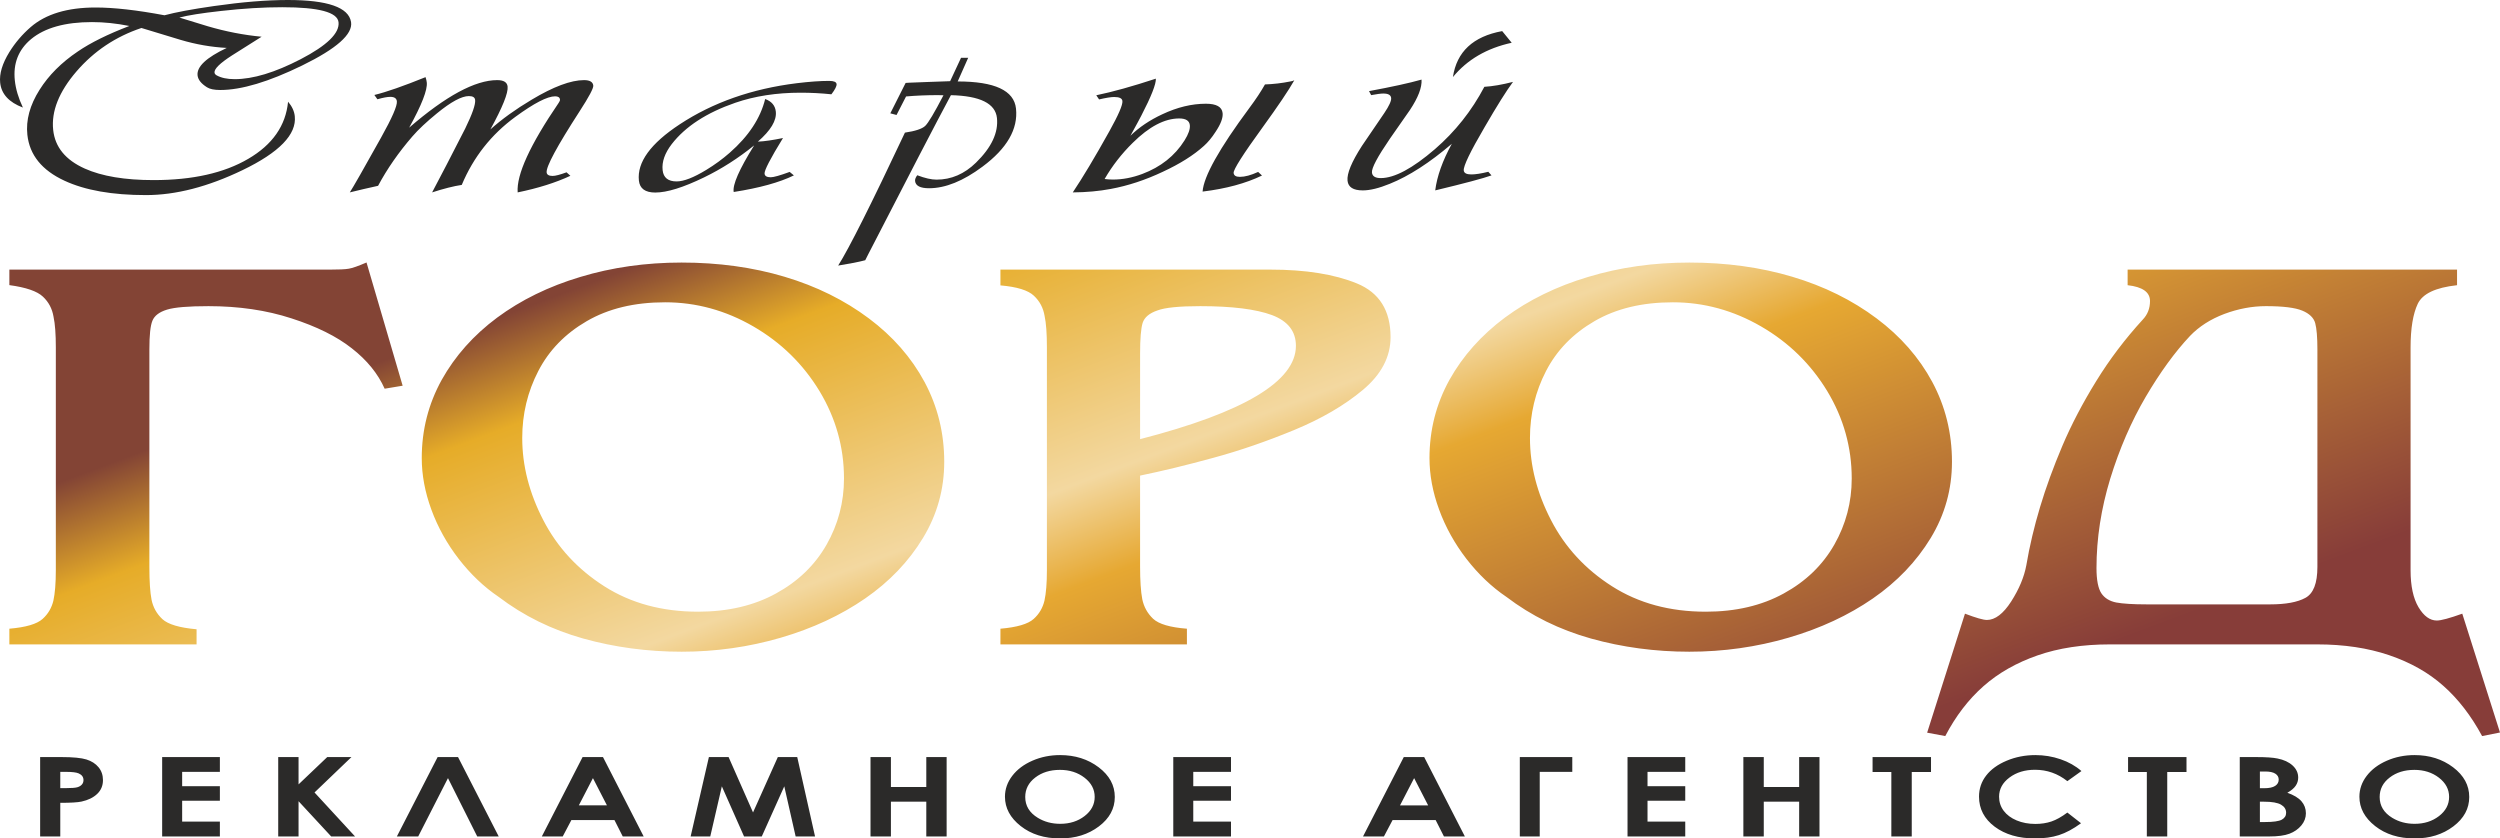
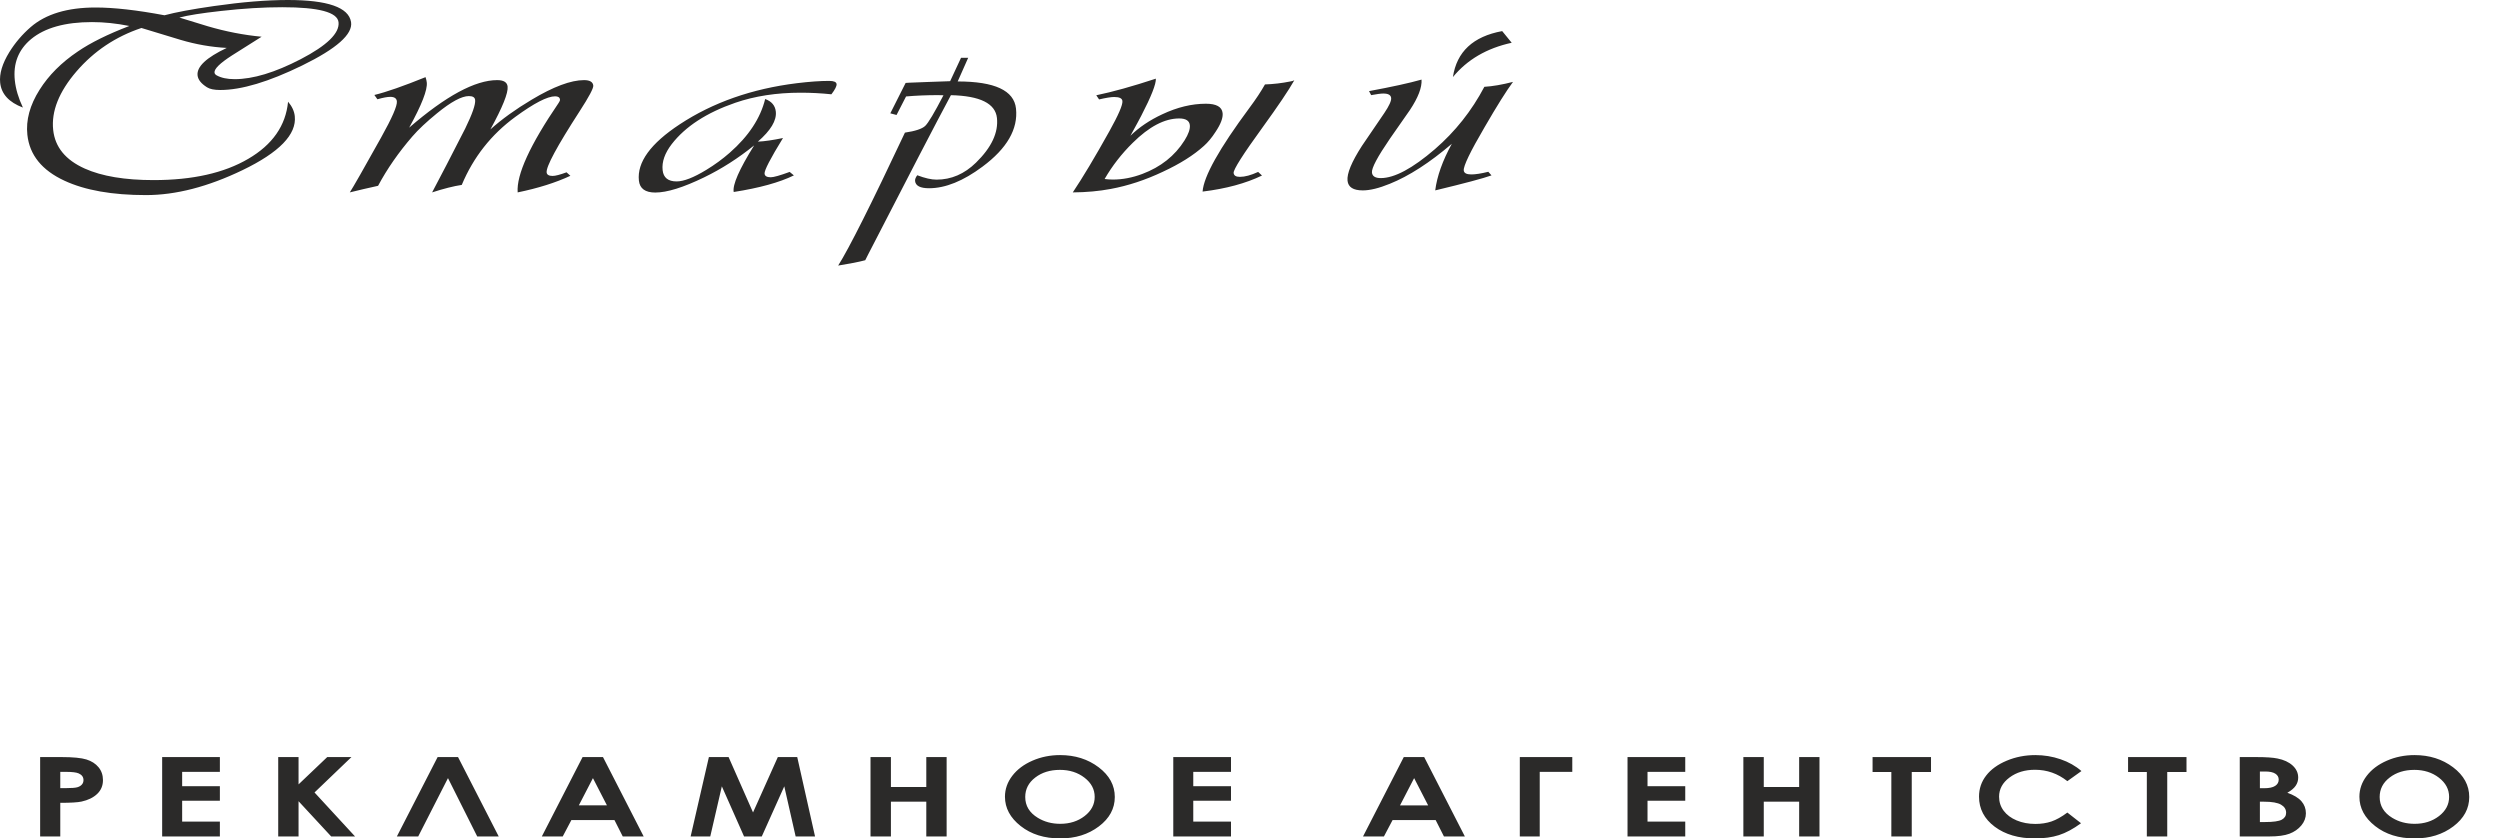
<svg xmlns="http://www.w3.org/2000/svg" xml:space="preserve" width="136.772mm" height="45.87mm" version="1.1" style="shape-rendering:geometricPrecision; text-rendering:geometricPrecision; image-rendering:optimizeQuality; fill-rule:evenodd; clip-rule:evenodd" viewBox="0 0 7349.14 2464.7">
  <defs>
    <style type="text/css"> .fil0 {fill:#2B2A29} .fil1 {fill:url(#id0)} </style>
    <linearGradient id="id0" gradientUnits="userSpaceOnUse" x1="3236.95" y1="266.79" x2="4139.71" y2="2668.51">
      <stop offset="0" style="stop-opacity:1; stop-color:#834435" />
      <stop offset="0.122" style="stop-opacity:1; stop-color:#E6AC28" />
      <stop offset="0.412" style="stop-opacity:1; stop-color:#F3D8A0" />
      <stop offset="0.522" style="stop-opacity:1; stop-color:#E6A832" />
      <stop offset="1" style="stop-opacity:1; stop-color:#873D39" />
    </linearGradient>
  </defs>
  <g id="Слой_x0020_1">
    <path class="fil0" d="M118 2225.53l62.74 0c33.95,0 58.41,2.39 73.42,7.09 14.99,4.71 26.89,12.29 35.54,22.85 8.65,10.5 12.98,23.12 12.98,37.78 0,16.3 -5.7,29.83 -17.02,40.6 -11.32,10.83 -26.75,18.3 -46.16,22.52 -11.4,2.43 -32.16,3.68 -62.3,3.68l0 98.8 -59.21 0 0 -233.32zm59.21 91.22l18.75 0c14.79,0 25.09,-0.81 30.87,-2.37 5.77,-1.57 10.32,-4.22 13.63,-7.86 3.32,-3.63 4.97,-8.07 4.97,-13.26 0,-8.99 -4.68,-15.53 -13.92,-19.66 -6.78,-3.08 -19.33,-4.6 -37.65,-4.6l-16.66 0 0 47.75zm299.48 -91.22l169.69 0 0 43.47 -110.9 0 0 42.17 110.9 0 0 42.72 -110.9 0 0 61.34 110.9 0 0 43.63 -169.69 0 0 -233.32zm341.17 0l59.78 0 0 80.29 84.31 -80.29 71.17 0 -108.54 104.05 119.14 129.27 -70.16 0 -95.92 -103.56 0 103.56 -59.78 0 0 -233.32zm585 233.32l-85.96 -171.45 -87.48 171.45 -62.74 0 119.79 -233.32 60 0 119.57 233.32 -63.17 0zm309.73 -233.32l59.99 0 119.58 233.32 -61.52 0 -24.31 -48.07 -126.71 0 -25.38 48.07 -61.44 0 119.79 -233.32zm30.43 61.88l-41.47 80.07 82.65 0 -41.18 -80.07zm340.88 -61.88l57.91 0 71.84 162.74 72.9 -162.74 57.05 0 52.35 233.32 -57.04 0 -33.4 -147.35 -66.12 147.35 -52.14 0 -65.27 -147.35 -34.04 147.35 -57.7 0 53.66 -233.32zm475.1 0l60 0 0 88.03 103.99 0 0 -88.03 59.78 0 0 233.32 -59.78 0 0 -102.31 -103.99 0 0 102.31 -60 0 0 -233.32zm557.31 -5.85c43.99,0 81.78,11.97 113.35,35.83 31.66,23.93 47.46,53.06 47.46,87.38 0,34.06 -15.58,62.91 -46.8,86.46 -31.23,23.6 -69.1,35.35 -113.59,35.35 -46.58,0 -85.32,-12.07 -116.18,-36.32 -30.87,-24.2 -46.31,-52.94 -46.31,-86.24 0,-22.3 7.21,-42.81 21.57,-61.55 14.35,-18.74 34.11,-33.57 59.27,-44.5 25.1,-10.94 52.22,-16.4 81.22,-16.4zm-0.59 43.47c-28.77,0 -52.93,7.47 -72.47,22.52 -19.61,15 -29.42,34.1 -29.42,57.21 0,25.83 12.33,46.24 37,61.23 19.18,11.75 41.11,17.6 65.91,17.6 28.05,0 51.93,-7.59 71.62,-22.8 19.76,-15.27 29.64,-34 29.64,-56.3 0,-22.25 -9.95,-41.04 -29.85,-56.41 -19.83,-15.37 -43.99,-23.06 -72.41,-23.06zm333.31 -37.62l169.69 0 0 43.47 -110.92 0 0 42.17 110.92 0 0 42.72 -110.92 0 0 61.34 110.92 0 0 43.63 -169.69 0 0 -233.32zm677.59 0l59.99 0 119.58 233.32 -61.52 0 -24.3 -48.07 -126.71 0 -25.39 48.07 -61.44 0 119.79 -233.32zm30.43 61.88l-41.47 80.07 82.65 0 -41.18 -80.07zm310.66 -61.88l154.26 0 0 43.47 -95.7 0 0 189.85 -58.56 0 0 -233.32zm316.65 0l169.7 0 0 43.47 -110.92 0 0 42.17 110.92 0 0 42.72 -110.92 0 0 61.34 110.92 0 0 43.63 -169.7 0 0 -233.32zm340.53 0l60 0 0 88.03 104 0 0 -88.03 59.78 0 0 233.32 -59.78 0 0 -102.31 -104 0 0 102.31 -60 0 0 -233.32zm379.82 0l171.79 0 0 43.8 -56.61 0 0 189.53 -60 0 0 -189.53 -55.18 0 0 -43.8zm614 41.09l-41.4 29.67c-28.19,-22.3 -59.85,-33.45 -95.05,-33.45 -29.78,0 -54.81,7.64 -75.15,22.85 -20.34,15.21 -30.5,34 -30.5,56.3 0,15.54 4.46,29.34 13.48,41.36 9.02,12.07 21.78,21.54 38.22,28.42 16.52,6.88 34.84,10.29 54.96,10.29 17.16,0 32.88,-2.39 47.17,-7.2 14.21,-4.82 29.86,-13.54 46.88,-26.26l40.17 31.4c-23,16.83 -44.72,28.47 -65.12,34.97 -20.4,6.49 -43.7,9.74 -69.95,9.74 -48.25,0 -87.84,-11.47 -118.64,-34.48 -30.71,-23.01 -46.15,-52.46 -46.15,-88.41 0,-23.28 7,-43.95 21.06,-62.03 13.99,-18.09 34.03,-32.59 60.22,-43.58 26.1,-10.99 54.23,-16.51 84.37,-16.51 25.67,0 50.34,4.06 74.07,12.23 23.73,8.12 44.21,19.7 61.38,34.7zm137.07 -41.09l171.78 0 0 43.8 -56.61 0 0 189.53 -60 0 0 -189.53 -55.17 0 0 -43.8zm328.33 233.32l0 -233.32 48.82 0c28.34,0 49.04,1.41 62.09,4.17 18.61,3.68 33.4,10.56 44.43,20.57 10.97,10.07 16.45,21.93 16.45,35.57 0,8.88 -2.53,16.95 -7.5,24.15 -4.98,7.25 -13.14,14.07 -24.38,20.4 18.81,6.66 32.67,15 41.4,24.96 8.73,10.02 13.12,21.82 13.12,35.46 0,13.1 -4.54,25.06 -13.56,35.84 -9.01,10.77 -20.62,18.83 -34.83,24.2 -14.28,5.36 -33.89,8.01 -59,8.01l-87.04 0zm59.21 -190.93l0 49.15 12.83 0c14.35,0 25.02,-2.27 32.03,-6.82 7,-4.55 10.45,-10.71 10.45,-18.56 0,-7.31 -3.32,-13.1 -9.95,-17.38 -6.57,-4.28 -16.67,-6.39 -30.22,-6.39l-15.14 0zm0 88.78l0 59.82 14.78 0c24.45,0 40.97,-2.33 49.55,-6.98 8.51,-4.66 12.77,-11.42 12.77,-20.3 0,-10.07 -4.98,-17.98 -15.01,-23.83 -10.02,-5.8 -26.6,-8.72 -49.9,-8.72l-12.19 0zm454.54 -137.02c44,0 81.78,11.97 113.37,35.83 31.66,23.93 47.46,53.06 47.46,87.38 0,34.06 -15.57,62.91 -46.81,86.46 -31.23,23.6 -69.09,35.35 -113.58,35.35 -46.59,0 -85.32,-12.07 -116.19,-36.32 -30.87,-24.2 -46.3,-52.94 -46.3,-86.24 0,-22.3 7.21,-42.81 21.56,-61.55 14.35,-18.74 34.11,-33.57 59.27,-44.5 25.1,-10.94 52.22,-16.4 81.22,-16.4zm-0.57 43.47c-28.78,0 -52.94,7.47 -72.49,22.52 -19.61,15 -29.41,34.1 -29.41,57.21 0,25.83 12.33,46.24 36.98,61.23 19.18,11.75 41.11,17.6 65.92,17.6 28.04,0 51.92,-7.59 71.6,-22.8 19.77,-15.27 29.65,-34 29.65,-56.3 0,-22.25 -9.96,-41.04 -29.86,-56.41 -19.84,-15.37 -43.99,-23.06 -72.41,-23.06z" />
    <path class="fil0" d="M527.35 51.62c18.4,5.78 46.2,14.25 83.4,25.55 52.61,15.46 105.33,25.81 158.32,30.78 -19.31,11.96 -48.55,30.38 -87.29,55.11 -35.29,22.72 -52.35,39.53 -51.19,50.28 0.34,3.23 2.36,5.79 5.84,7.94 13.61,7.66 31.36,11.42 53.48,11.42 53.77,0 118.23,-19.49 193.82,-58.61 77.82,-40.47 114.9,-76.77 111.46,-108.76 -3.16,-29.45 -58.28,-44.1 -165.39,-44.1 -54.63,0 -114.95,3.63 -180.5,11.03 -56.99,6.32 -97.48,12.77 -121.94,19.36zm-111.6 30.65c-75.56,25.28 -139.29,67.76 -190.95,127.72 -51.47,59.83 -74.34,117.23 -68.45,172.09 5.42,50.41 36.36,88.19 92.83,113.47 50.35,22.59 117.9,33.88 202.45,33.88 114.48,0 207.2,-20.84 278.17,-62.51 71.2,-41.54 110.28,-97.61 117.04,-167.92 11.64,13.58 18.17,27.83 19.74,42.48 5.76,53.64 -45.37,106.47 -153.79,158.77 -101.43,48.81 -195.93,73.27 -283.51,73.27 -99.3,0 -179.09,-14.11 -239.55,-42.21 -66.4,-30.65 -102.88,-75.68 -109.27,-135.11 -4.62,-43.02 7.33,-87.12 35.88,-132.29 26.86,-42.62 64.24,-80.13 112.56,-112.66 37.77,-25.81 88.22,-50.69 151.31,-74.88 -38.11,-7.67 -74.72,-11.43 -109.84,-11.43 -78.7,0 -138.49,16.67 -178.92,50.01 -37.19,31.06 -53.23,71.52 -47.83,121.81 2.67,24.87 10.49,51.36 23.7,79.45 -40.9,-15.46 -63.23,-39.66 -66.8,-72.86 -2.85,-26.49 6.28,-56.6 27.14,-90.49 17.02,-27.29 37.8,-51.76 62.59,-73.27 44.23,-38.31 107.86,-57.54 190.68,-57.54 54.2,0 121.8,7.66 202.57,22.85 33.08,-8.87 81.53,-18.01 145.81,-27.16 82.64,-11.83 154.84,-17.74 216.64,-17.74 117.29,0 179.24,21.64 186.05,64.93 5.56,35.49 -42.35,77.98 -143.69,127.58 -98.27,47.99 -178.5,72.06 -240.72,72.06 -17.77,0 -30.86,-2.69 -39,-7.93 -17.2,-10.75 -26.48,-22.45 -27.84,-35.09 -2.73,-25.41 25.82,-52.3 85.85,-80.66 -45.57,-2.42 -90.87,-10.35 -135.65,-23.66 -25.58,-7.93 -63.89,-19.49 -115.19,-34.95zm1249.71 424.3l11.28 10.21c-43.14,20.17 -94.73,36.43 -154.98,48.81 -3.85,-52.03 36.38,-139.69 120.47,-263.1 3.01,-4.16 4.18,-7.53 3.93,-9.82 -0.67,-6.31 -5.37,-9.54 -14.25,-9.54 -22.98,0 -61.79,20.17 -116.89,60.37 -70.95,51.89 -123.41,118.57 -157.59,200.05 -24.11,3.63 -53.23,11.02 -87.17,22.05l5.76 -11.03c18.41,-34.42 48.95,-93.3 91.58,-176.79 20.79,-42.62 30.57,-70.58 29.14,-83.89 -0.82,-7.66 -6.86,-11.43 -18.36,-11.43 -21.24,0 -52.41,16.81 -93.66,50.55 -30.69,25.01 -54.92,47.73 -72.65,68.29 -40.31,46.65 -73.93,94.92 -100.65,144.93 -3.37,0.81 -17.36,3.9 -42.34,9.54 -12.7,2.83 -26.44,6.18 -40.79,9.82 10.22,-15.87 40.89,-69.5 91.96,-161.19 32.36,-57.95 47.84,-93.44 46.42,-106.62 -0.94,-8.74 -7.46,-13.04 -19.39,-13.04 -8.88,0 -21.42,2.42 -37.82,7.12l-8.95 -12.64c35.5,-8.6 85.63,-26.22 150.46,-52.43 1.96,6.04 3.16,11.29 3.64,15.73 2.31,21.51 -14.82,65.88 -51.85,132.83 107.71,-93.17 193.99,-139.82 258.8,-139.82 19.08,0 29.3,6.32 30.65,18.96 2.03,18.82 -14.91,60.9 -50.63,125.97 33.62,-30.11 74.06,-59.28 121.54,-87.51 63.97,-38.32 115.25,-57.41 153.84,-57.41 16.92,0 25.95,5.38 27.11,16.14 0.81,7.52 -12.53,32.8 -40.24,75.55 -66.37,102.72 -98.73,162.68 -96.9,179.75 0.72,6.72 6.74,10.23 17.58,10.23 8.24,0 21.72,-3.64 40.92,-10.62zm655.92 -1.21l12.36 10.22c-42.22,20.7 -101.17,36.97 -176.87,48.8 -3.95,-20.71 16.07,-66.41 60.08,-137 -46.67,37.78 -95.78,69.1 -147.29,94.11 -61.2,29.71 -109.04,44.5 -143.3,44.5 -29.7,0 -45.69,-11.69 -48.21,-35.08 -5.78,-53.78 34.25,-109.04 120.1,-165.5 97.6,-64.27 212.51,-104.6 344.53,-120.87 36.38,-4.43 68.01,-6.72 94.67,-6.72 13.88,0 21.15,3.1 21.83,9.41 0.62,5.78 -4.37,15.87 -15.21,29.98 -29.38,-3.1 -59.69,-4.71 -90.7,-4.71 -70.68,0 -134.65,9.95 -191.74,29.57 -84.45,29.18 -146.86,69.78 -187.03,121.68 -20.34,26.61 -29.31,52.02 -26.68,76.49 2.37,22.06 16.13,33.08 41.05,33.08 21.04,0 50.17,-11.29 87.21,-33.88 25.03,-15.19 47.95,-32 68.95,-50.42 55.67,-48.8 90.34,-101.51 104.22,-157.97 18.95,6.86 29.38,19.23 31.29,36.97 2.8,26.08 -14.86,55.39 -52.74,88.33 19.44,-0.81 43.98,-4.43 73.87,-10.62 -37.09,60.37 -55.23,95.32 -54.22,104.74 0.76,7.12 6.77,10.62 18.27,10.62 8.45,0 26.97,-5.24 55.55,-15.73zm524.81 -335.57l-30.89 69.64c108.62,0 165.67,26.48 171.38,79.59 6.48,60.36 -26.42,117.37 -98.5,170.88 -56.81,42.35 -109.19,63.45 -157.1,63.45 -25.79,0 -39.56,-7.12 -41.08,-21.24 -0.53,-4.98 1.68,-10.62 6.42,-16.94 22.61,8.6 41.49,12.9 56.66,12.9 43.37,0 81.91,-16.66 116.05,-50.01 45.71,-44.76 66.15,-88.46 61.55,-131.35 -4.58,-42.61 -49.68,-64.93 -135.32,-66.95 -43.54,81.07 -124.35,237.02 -242.91,467.44l-8.94 17.75c-18.54,4.97 -45.08,10.22 -79.6,15.73 32.24,-50.95 97.6,-181.23 196.28,-390.82 30.31,-4.44 50.2,-11.03 59.46,-19.63 9.25,-8.74 27.07,-38.72 53.84,-90.21 -8.05,-0.26 -13.7,-0.4 -16.73,-0.4 -32.74,0 -63.82,1.34 -93.25,3.9l-27.97 54.45 -18.3 -4.84 45.03 -89.4 10.55 -0.67 52.03 -2.01c14.28,-0.27 37.18,-1.07 68.26,-2.42l32.06 -68.84 21.02 0zm401.01 356.41c8.14,1.08 16.22,1.62 24.45,1.62 28.19,0 57.08,-5.51 86.46,-16.53 53.97,-20.31 95.54,-53.1 124.05,-98.55 11.48,-18.29 16.8,-33.35 15.56,-44.91 -1.4,-13.04 -11.86,-19.62 -31.39,-19.62 -42.71,0 -88.27,23.93 -136.47,71.66 -32.55,31.99 -60.17,67.49 -82.67,106.34zm150.64 -294.96c0.82,15.73 -13.48,52.16 -42.92,109.03 -4.83,9.54 -15.53,29.04 -31.85,58.75 25.72,-25 56.85,-45.97 93.61,-63.04 43.95,-20.71 86.64,-31.06 128.26,-31.06 30.79,0 47.16,9.14 49.14,27.55 1.48,13.85 -5.42,32.27 -20.74,55.12 -11.15,17.34 -22.68,31.06 -34.17,41.27 -30.22,27.43 -70.43,52.7 -120.82,76.09 -51.17,24.2 -102.05,41.01 -152.85,50.42 -34.85,6.59 -72,9.95 -111.86,10.22 29.14,-43.56 65.18,-103.66 107.7,-180.02 26.54,-47.72 39.41,-77.3 38.19,-88.59 -0.86,-7.93 -8.87,-11.83 -24.26,-11.83 -9.32,0 -24.02,2.42 -44.34,7.13l-8.25 -12.24c48.16,-9.95 106.46,-26.21 175.14,-48.8zm300.68 274.13l11.32 10.62c-47.62,22.99 -105.75,38.85 -174.66,47.19 3.23,-44.64 49.06,-126.51 137.5,-245.75 19.15,-25.68 34.44,-48.81 45.9,-69.25 24.84,-0.81 49.68,-3.76 74.5,-8.74 4.71,-0.67 8.48,-1.88 11.77,-3.49 -16.75,29.71 -47.8,75.69 -93.11,138.21 -57.98,79.86 -86.35,124.63 -85.31,134.31 0.83,7.66 6.86,11.43 18.36,11.43 14.74,0 32.64,-4.84 53.73,-14.52zm749.24 -264.72c-19.33,25.95 -47.09,70.31 -83.48,133.1 -42.33,72.2 -62.69,114.68 -61.34,127.31 0.84,7.81 8.2,11.7 22.28,11.7 12.14,0 28.77,-2.55 49.9,-7.8l9.38 10.63c-24.01,8.6 -79.22,23.38 -165.45,44.09 5.29,-41.54 21.43,-87.12 48.81,-137 -65.14,55.66 -125.96,94.91 -182.49,117.64 -31.57,12.9 -57.97,19.36 -79.21,19.36 -27.97,0 -42.86,-9.41 -44.89,-28.37 -2.25,-20.97 11.85,-55.12 42.33,-102.44 14.59,-21.51 36.5,-53.78 65.92,-96.79 14.21,-21.11 20.86,-35.76 19.98,-44.1 -0.94,-8.74 -8.55,-13.04 -23.09,-13.04 -7.15,0 -19.12,1.61 -35.69,4.71l-6.26 -11.83c66.75,-12.37 118.44,-23.66 154.41,-33.88 1.44,23.39 -10.11,53.1 -34.18,89.41 -13.38,18.68 -32.92,46.78 -58.81,84.29 -36.53,53.37 -54.22,86.57 -52.82,99.62 1.16,10.76 9.77,16.26 25.81,16.26 40.33,0 93.43,-28.37 159.32,-85.1 59.51,-51.49 108.02,-112.52 145.3,-183.24 24.57,-1.48 52.45,-6.32 84.3,-14.52zm-31.85 -149.23l27.96 34.28c-73.29,16 -130.82,49.61 -172.8,100.84 11.09,-74.34 59.37,-119.39 144.84,-135.12z" />
-     <path class="fil1" d="M1183.67 1133.83l-52.93 8.83c-19.68,-44.18 -51.86,-83.94 -96.55,-118.73 -44.34,-35.07 -103.72,-64.34 -177.38,-88.08 -73.66,-24.02 -155.2,-35.89 -243.89,-35.89 -59,0 -99.42,3.32 -121.95,10.22 -22.52,6.89 -36.83,17.67 -42.91,32.58 -6.08,14.64 -8.94,42.52 -8.94,84.22l0 639.78c0,42.52 2.14,74.55 6.44,96.64 4.64,22.09 15.01,40.87 31.82,56.61 16.81,15.46 50.42,25.4 100.48,29.82l0 44.45 -550.35 0 0 -46.11c48.63,-4.14 81.17,-13.8 97.62,-28.71 16.45,-14.64 26.83,-32.86 31.83,-53.84 4.66,-21.27 7.16,-51.08 7.16,-89.19l0 -654.96c0,-38.93 -2.15,-69.04 -6.79,-90.57 -3.94,-23.47 -14.3,-43.07 -31.12,-58.82 -16.8,-16.01 -49.7,-27.33 -98.7,-33.96l0 -45.56 928.34 0 12.15 0c27.9,0 47.2,-0.83 57.58,-2.76 10.38,-1.66 27.54,-7.74 51.85,-18.23l106.21 362.27zm282.15 620.72c-43.63,-29.54 -82.61,-66.82 -117.3,-111.55 -34.69,-45.01 -61.5,-93.33 -80.46,-144.96 -18.95,-51.64 -28.25,-102.17 -28.25,-151.6 0,-82.56 19.66,-159.04 58.64,-229.74 39.34,-70.41 93.69,-131.43 163.06,-183.07 69.75,-51.63 151.28,-91.67 244.6,-119.56 92.98,-28.17 192.4,-42.25 297.54,-42.25 108,0 209.19,13.8 302.53,41.7 93.69,27.88 176.3,68.75 248.18,122.6 70.09,52.46 124.81,114.87 163.43,186.66 38.62,72.07 57.92,150.22 57.92,234.71 0,80.62 -20.74,155.18 -62.58,224.21 -41.84,68.75 -98.34,128.12 -169.87,177.54 -71.52,49.42 -154.49,88.08 -248.18,115.42 -93.69,27.34 -190.96,41.14 -291.45,41.14 -100.13,0 -196.68,-12.98 -288.94,-38.66 -92.62,-25.96 -175.59,-66.82 -248.9,-122.6zm586.11 43.63c87.98,0 164.5,-17.95 229.23,-53.57 65.08,-35.62 114.44,-83.39 148.76,-143.59 33.98,-59.92 51.13,-124.53 51.13,-194.39 0,-91.67 -23.95,-177.26 -71.87,-256.79 -48.28,-79.52 -113,-143.03 -194.54,-190.25 -81.53,-47.22 -168.08,-70.96 -259.26,-70.96 -90.48,0 -167,18.5 -230.66,55.5 -63.29,36.72 -110.85,85.6 -142.32,146.62 -31.47,60.75 -47.21,126.47 -47.21,196.87 0,81.46 20.75,161.81 61.87,241.34 41.12,79.79 100.85,144.41 179.16,194.39 78.32,49.98 170.23,74.83 275.71,74.83zm1682.54 -1005.64c103.34,0 188.1,13.53 254.25,40.59 66.16,27.06 99.06,79.8 99.06,157.94 0,57.99 -27.18,109.63 -81.18,154.91 -54,45.29 -121.59,84.77 -202.41,118.18 -81.17,33.42 -160.2,60.76 -237.81,81.73 -77.6,21.26 -149.13,38.66 -214.92,52.19l0 266.46c0,42.25 2.14,74.55 6.44,96.92 4.65,22.37 15.01,41.42 31.83,57.44 16.8,15.74 50.06,25.4 99.41,29.27l0 46.11 -548.2 0 0 -46.11c48.63,-4.14 81.18,-13.8 97.63,-28.71 16.45,-14.64 26.82,-32.86 31.82,-53.84 4.65,-21.27 7.17,-51.08 7.17,-89.19l0 -654.96c0,-40.6 -2.15,-71.52 -6.8,-92.78 -3.93,-23.47 -14.3,-43.35 -31.47,-59.36 -16.81,-16.02 -49.71,-26.23 -98.34,-30.38l0 -46.39 793.53 0zm-383 498.4c305.4,-78.7 458.09,-170.09 458.09,-274.46 0,-42.52 -23.6,-72.63 -70.44,-90.29 -46.86,-17.39 -117.31,-26.23 -210.99,-26.23 -61.51,0 -103.36,4.14 -125.88,12.7 -23.6,8.01 -37.9,20.16 -43.27,36.45 -5.01,16.29 -7.51,46.39 -7.51,90.57l0 251.27zm1076.74 463.61c-43.62,-29.54 -82.6,-66.82 -117.3,-111.55 -34.68,-45.01 -61.5,-93.33 -80.45,-144.96 -18.95,-51.64 -28.24,-102.17 -28.24,-151.6 0,-82.56 19.66,-159.04 58.64,-229.74 39.34,-70.41 93.69,-131.43 163.07,-183.07 69.74,-51.63 151.27,-91.67 244.6,-119.56 92.97,-28.17 192.39,-42.25 297.52,-42.25 108,0 209.2,13.8 302.53,41.7 93.7,27.88 176.3,68.75 248.18,122.6 70.09,52.46 124.81,114.87 163.43,186.66 38.63,72.07 57.92,150.22 57.92,234.71 0,80.62 -20.74,155.18 -62.58,224.21 -41.84,68.75 -98.34,128.12 -169.87,177.54 -71.52,49.42 -154.48,88.08 -248.18,115.42 -93.69,27.34 -190.95,41.14 -291.45,41.14 -100.13,0 -196.68,-12.98 -288.94,-38.66 -92.62,-25.96 -175.59,-66.82 -248.9,-122.6zm586.11 43.63c87.98,0 164.51,-17.95 229.22,-53.57 65.09,-35.62 114.45,-83.39 148.76,-143.59 33.99,-59.92 51.14,-124.53 51.14,-194.39 0,-91.67 -23.96,-177.26 -71.88,-256.79 -48.28,-79.52 -113.01,-143.03 -194.53,-190.25 -81.54,-47.22 -168.08,-70.96 -259.26,-70.96 -90.48,0 -167.01,18.5 -230.66,55.5 -63.3,36.72 -110.85,85.6 -142.32,146.62 -31.47,60.75 -47.21,126.47 -47.21,196.87 0,81.46 20.75,161.81 61.87,241.34 41.12,79.79 100.85,144.41 179.16,194.39 78.32,49.98 170.22,74.83 275.71,74.83zm1295.6 -21.54l363.69 0c45.42,0 80.12,-6.36 103.36,-19.06 23.6,-12.7 35.4,-42.79 35.4,-90.84l0 -639.78c0,-35.34 -2.14,-61.02 -6.43,-77.04 -4.29,-15.74 -17.17,-28.17 -37.91,-36.73 -21.1,-8.83 -56.85,-13.25 -106.92,-13.25 -40.77,0 -81.53,7.73 -122.3,22.92 -40.77,15.46 -74.39,37 -100.85,64.61 -44.7,47.49 -87.97,107.13 -130.53,179.48 -42.19,72.07 -76.89,152.14 -104.06,240.22 -26.82,88.08 -40.41,175.62 -40.41,262.87 0,35.35 5,59.92 14.3,74 9.66,14.36 24.32,23.2 43.63,27.07 19.31,3.58 48.99,5.52 89.04,5.52zm928.35 27.33l110.86 349.3 -52.57 10.49c-32.18,-59.64 -70.08,-108.79 -113.72,-147.45 -43.63,-38.93 -96.91,-69.03 -159.5,-90.29 -62.58,-21.26 -133.02,-31.75 -211.34,-31.75l-609.72 0c-79.74,0 -150.55,10.77 -212.42,32.3 -61.86,21.54 -115.15,51.64 -159.13,90.57 -44.34,39.21 -81.54,87.81 -112.29,146.62l-53.28 -9.94 111.21 -349.85c32.55,12.42 54,18.5 64.37,18.5 24.32,0 48.28,-18.22 71.52,-54.39 23.24,-36.45 37.9,-71.52 44.35,-105.76 9.65,-57.16 23.25,-114.32 40.41,-171.47 17.16,-57.44 38.98,-117.07 65.45,-179.75 26.46,-62.41 59.71,-125.91 99.41,-190.25 39.7,-64.61 85.47,-124.81 136.97,-181.13 14.3,-14.91 21.45,-33.14 21.45,-54.67 0,-26.23 -21.82,-41.69 -65.8,-46.67l0 -45.83 968.4 0 0 45.83c-62.94,6.9 -101.2,24.85 -115.51,54.67 -13.95,29.54 -21.1,72.35 -21.1,128.4l0 654.96c0,46.39 7.87,82.56 23.24,108.51 15.73,26.23 33.61,39.21 54,39.21 12.16,0 37.19,-6.64 74.74,-20.16z" />
  </g>
</svg>